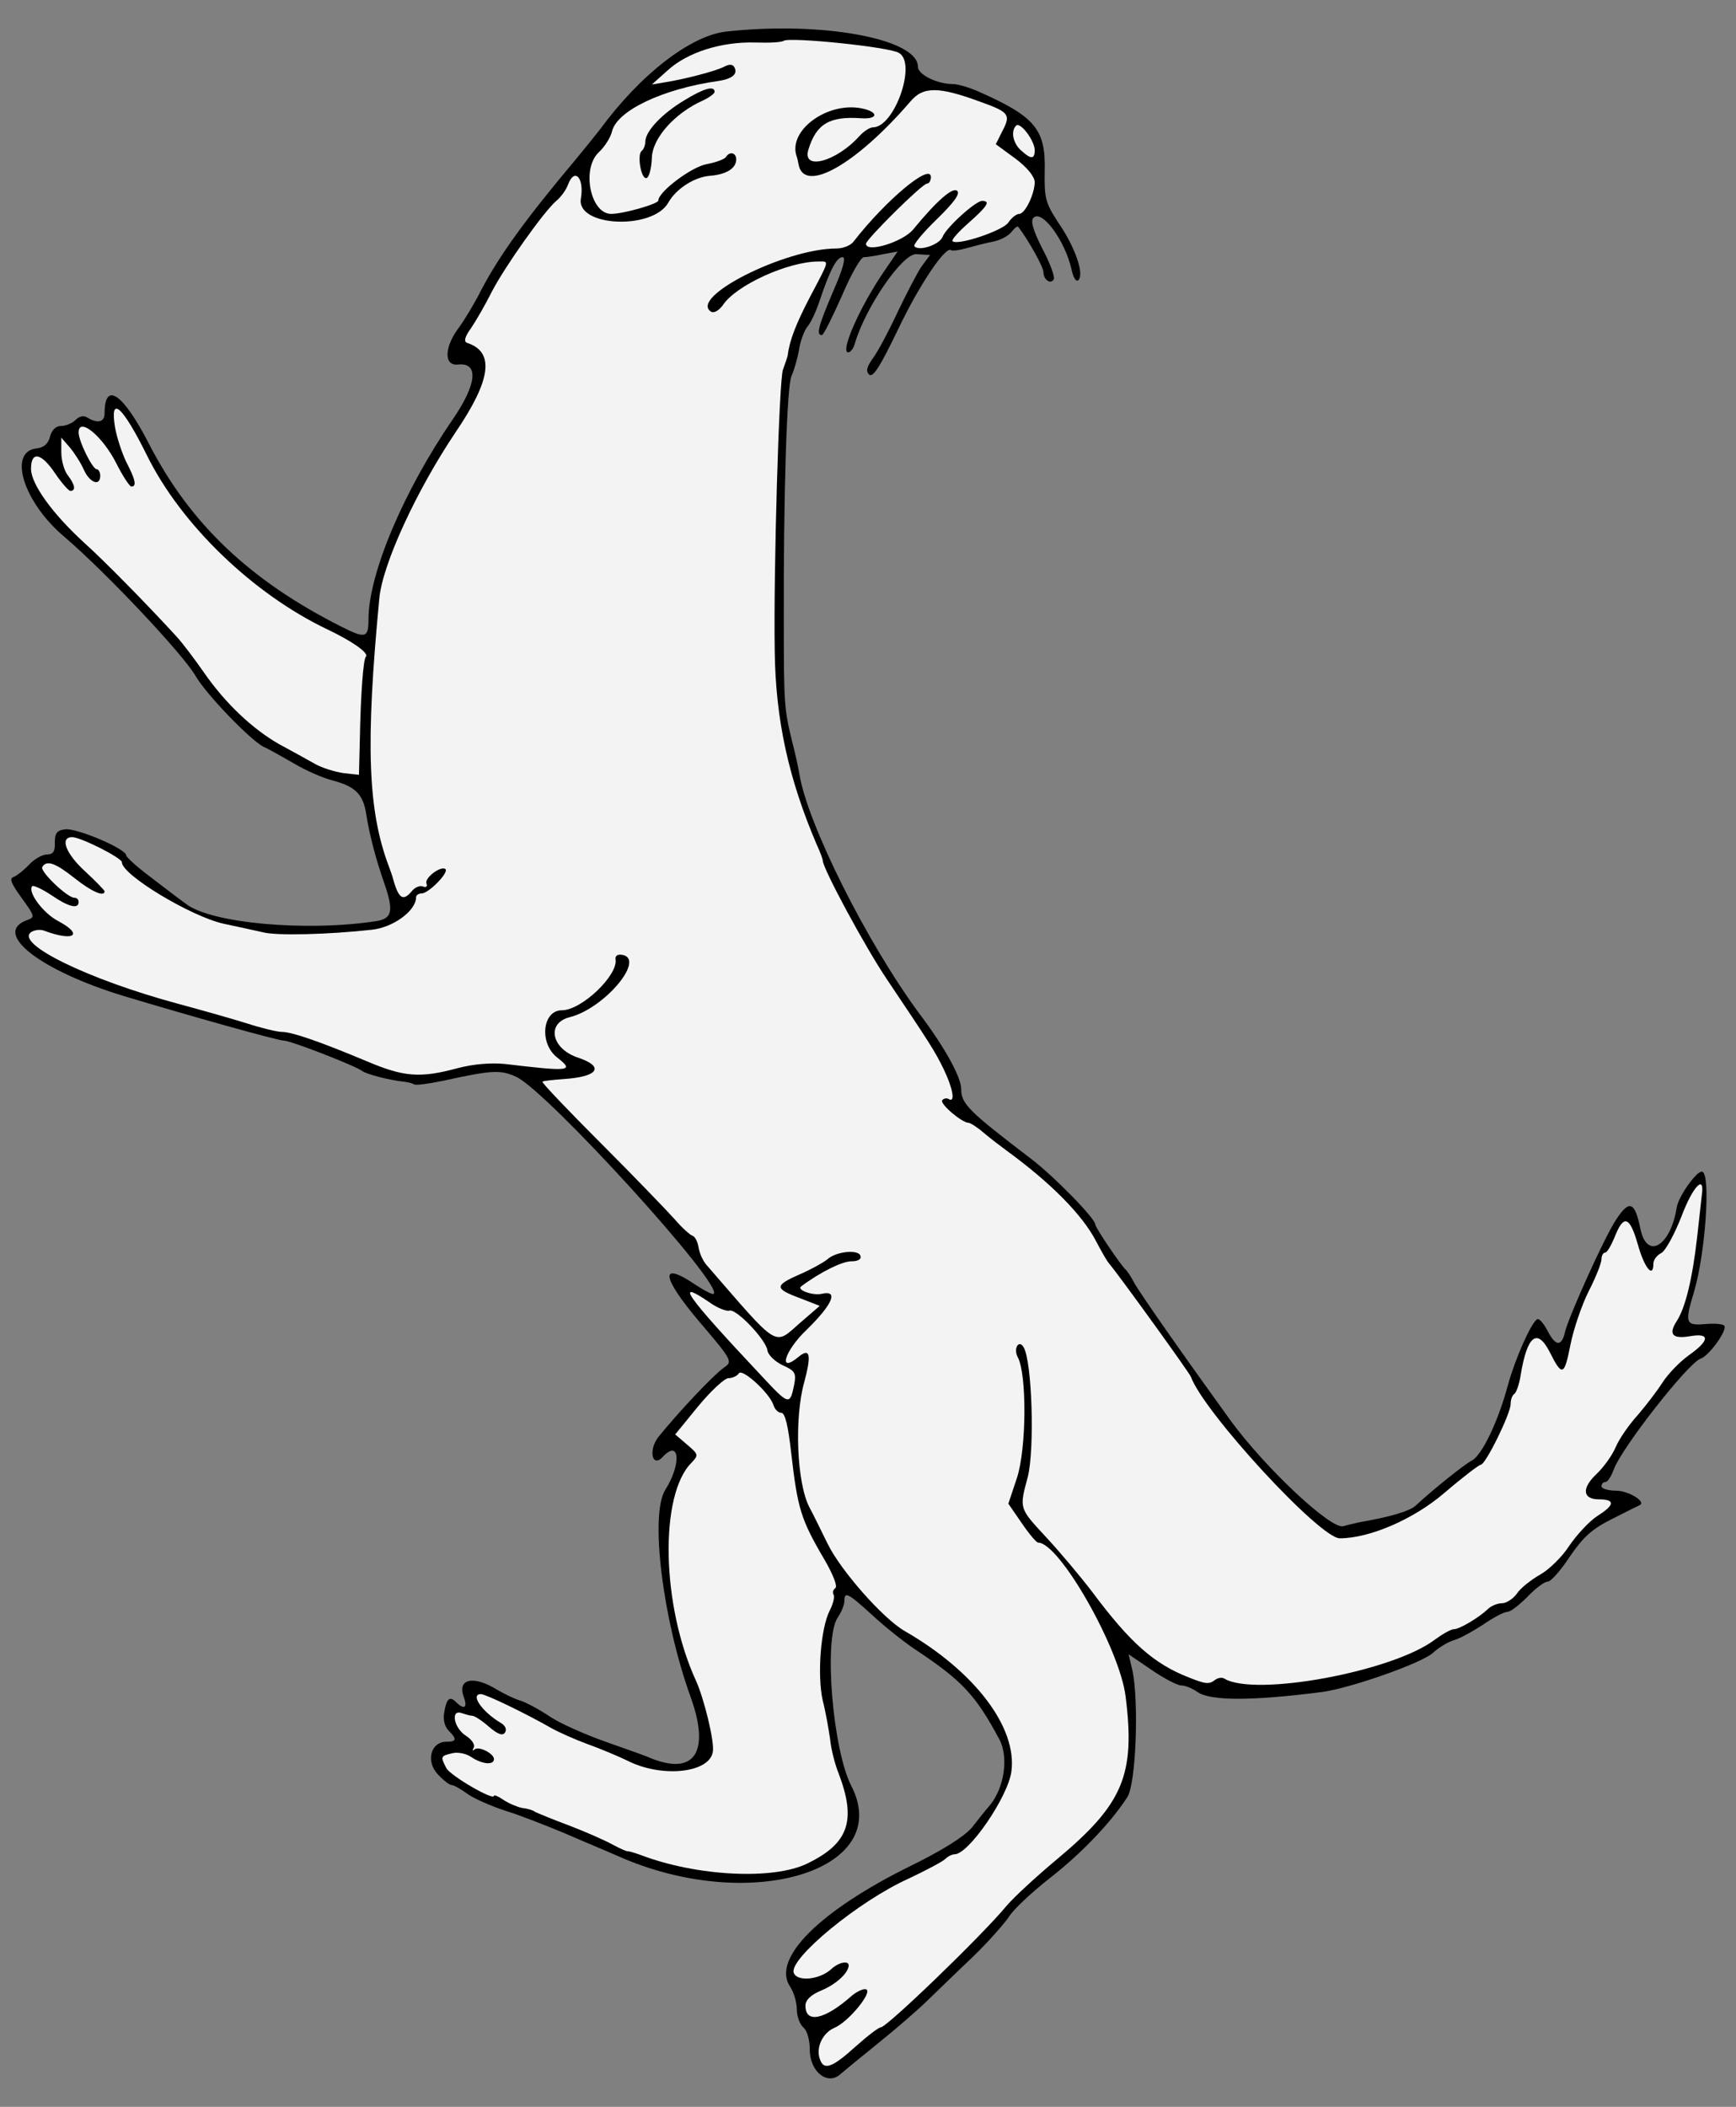
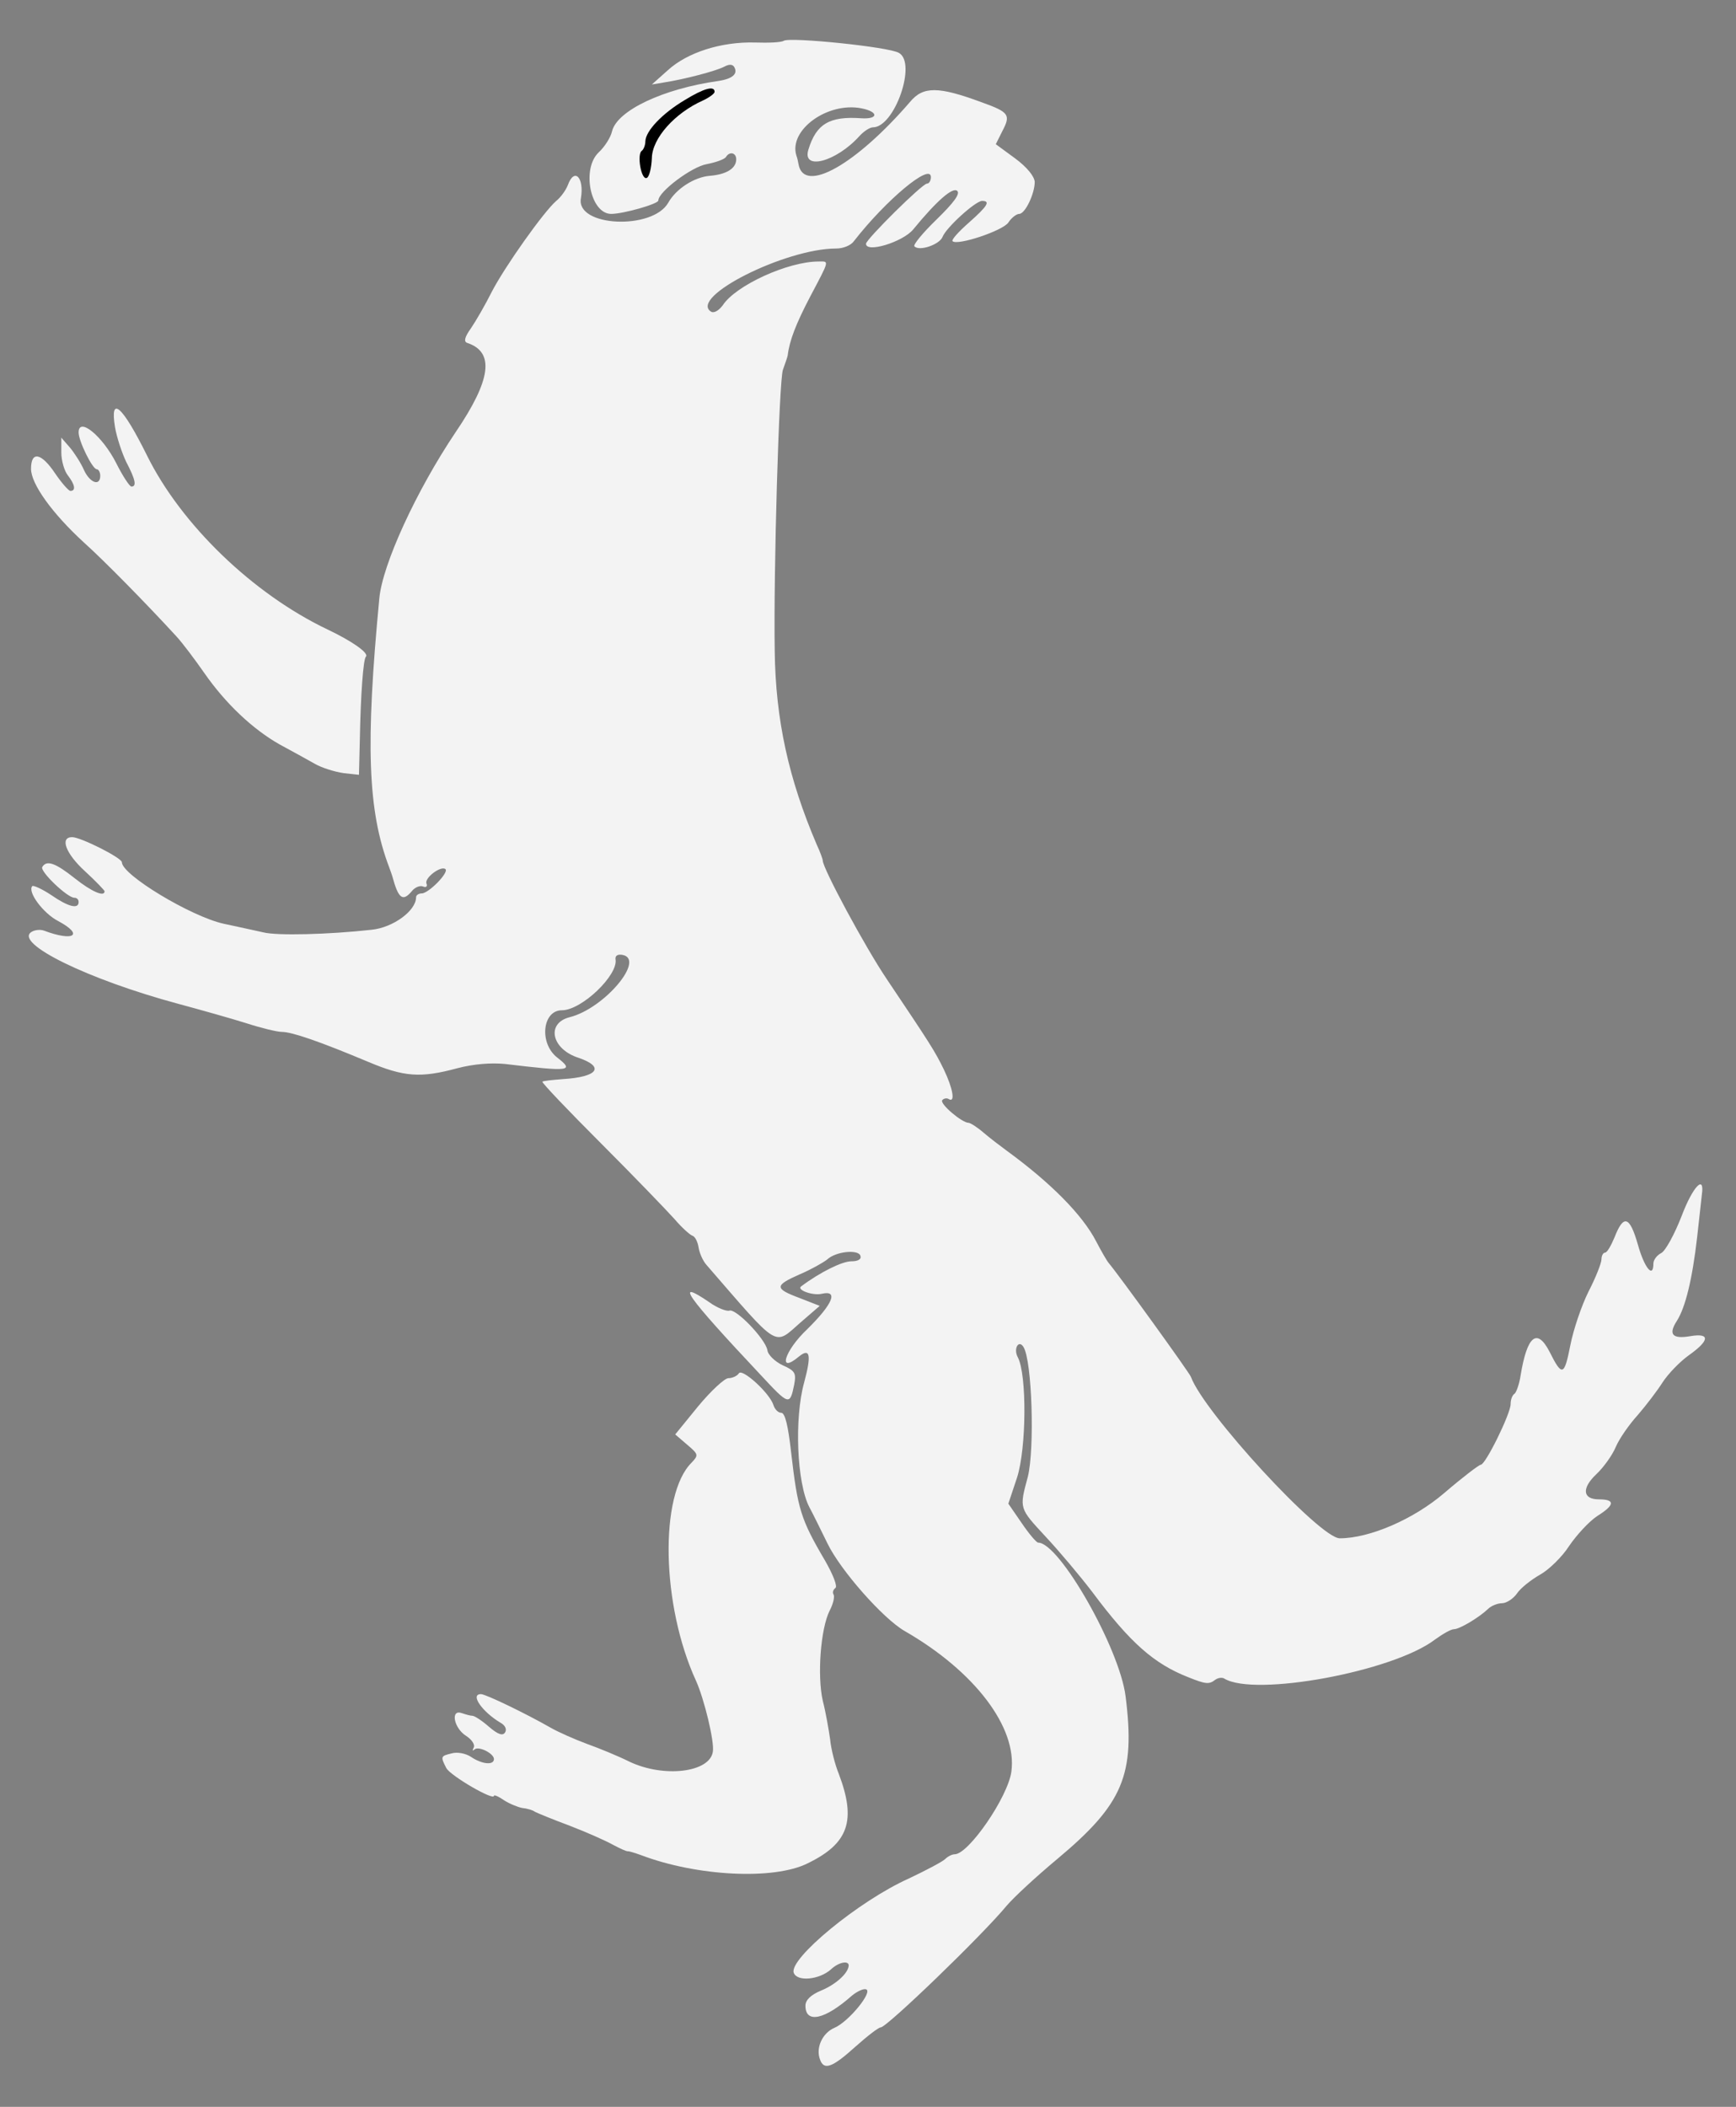
<svg xmlns="http://www.w3.org/2000/svg" version="1.1" viewBox="45 72 274.5 333" width="274.5" height="333">
  <rect x="45" y="72" width="274.5" height="333" fill="#808080" stroke="none" />
  <defs>
    <clipPath id="artboard_clip_path">
      <path d="M 45 72 L 319.5 72 L 319.5 378.747 L 238.5 405 L 45 405 Z" />
    </clipPath>
  </defs>
  <g id="Otter_Rampant_Regardant_(1)" stroke="none" stroke-opacity="1" stroke-dasharray="none" fill="none" fill-opacity="1">
    <title>Otter Rampant Regardant (1)</title>
    <g id="Otter_Rampant_Regardant_(1)_Layer_2" clip-path="url(#artboard_clip_path)">
      <title>Layer 2</title>
      <g id="Group_850">
        <g id="Graphic_857">
-           <path d="M 159.702 77.007 C 154.161 77.691 146.294 83.711 139.864 92.468 C 139.111 93.426 137.401 95.546 136.101 97.12 C 128.166 106.56 123.993 112.306 121.051 117.916 C 119.957 120.105 118.383 122.636 117.699 123.594 C 115.236 126.741 115.1 129.888 117.425 129.614 C 120.709 129.272 120.435 132.624 116.673 138.165 C 108.806 149.589 103.265 162.724 103.265 169.907 C 103.265 172.848 102.786 172.985 98.887 171.001 C 84.521 163.75 75.08 154.788 68.581 142.201 C 64.477 134.197 61.535 132.145 61.535 137.344 C 61.535 138.712 60.441 138.986 58.867 138.028 C 58.252 137.618 57.568 137.755 56.952 138.37 C 56.405 138.918 55.378 139.328 54.626 139.328 C 53.873 139.328 53.189 139.944 52.916 140.97 C 52.642 142.133 51.958 142.748 50.727 142.885 C 46.212 143.433 48.743 151.436 55.173 156.841 C 61.877 162.587 73.849 175.311 75.901 178.8 C 77.475 181.605 84.521 188.924 86.641 190.019 C 87.736 190.498 89.925 191.798 91.635 192.755 C 93.345 193.781 96.013 194.944 97.587 195.355 C 101.212 196.313 102.444 197.544 102.923 200.759 C 103.402 203.838 104.428 207.805 105.727 211.499 C 107.301 216.014 107.027 217.177 104.496 217.588 C 93.482 219.298 78.295 217.93 74.396 214.851 C 73.438 214.167 70.907 212.252 68.787 210.61 C 66.666 209.037 64.956 207.463 64.956 207.19 C 64.956 206.164 57.02 202.811 55.31 203.085 C 54.01 203.222 53.668 203.701 53.668 205.137 C 53.737 206.574 53.395 207.053 52.437 207.053 C 51.684 207.053 50.385 207.805 49.564 208.695 C 48.743 209.584 47.648 210.405 47.169 210.61 C 46.417 210.815 46.759 211.636 48.401 213.894 C 50.521 216.835 50.59 216.972 49.222 217.451 C 43.749 219.503 51.342 225.386 64.545 229.423 C 75.012 232.569 88.899 236.469 89.857 236.469 C 90.951 236.469 101.144 240.436 102.239 241.257 C 102.923 241.805 106.754 242.762 108.874 242.968 C 109.558 243.036 110.242 243.241 110.448 243.378 C 110.653 243.583 112.705 243.31 115.031 242.831 C 122.83 241.121 124.129 241.052 126.661 242.215 C 131.654 244.609 159.36 275.051 157.855 276.488 C 157.718 276.693 156.419 276.009 155.05 275.12 C 149.236 271.152 149.509 273.752 155.666 281.003 C 160.865 287.091 160.865 287.228 159.429 288.186 C 157.718 289.417 152.246 295.232 149.099 299.131 C 147.457 301.252 148.141 304.125 149.851 302.21 C 152.519 299.405 152.724 303.51 150.193 307.477 C 147.731 311.377 149.783 327.932 154.161 340.108 C 157.376 348.933 154.845 352.764 147.731 349.822 C 147.183 349.549 144.036 348.454 140.753 347.291 C 137.469 346.128 133.433 344.35 131.86 343.255 C 130.218 342.161 128.166 341.066 127.276 340.792 C 126.319 340.519 124.677 339.698 123.514 339.014 C 119.82 336.756 117.289 337.372 118.315 340.177 C 118.999 341.955 118.383 342.297 117.083 340.998 C 116.126 340.04 115.578 340.45 115.236 342.708 C 115.031 343.734 115.305 344.897 115.92 345.513 C 117.289 346.881 117.22 347.291 115.578 347.291 C 113.116 347.291 112.295 350.37 114.21 352.422 C 115.1 353.38 116.057 354.132 116.399 354.132 C 116.741 354.132 117.836 354.748 118.862 355.5 C 119.888 356.253 122.556 357.416 124.814 358.168 C 127.071 358.852 131.244 360.494 134.049 361.657 C 136.854 362.889 141.163 364.667 143.626 365.762 C 164.286 374.45 186.382 367.404 179.609 354.269 C 176.668 348.523 175.231 331.147 177.42 327.726 C 178.036 326.837 178.515 325.674 178.515 325.058 C 178.515 323.485 179.062 323.759 182.893 327.247 C 184.877 329.094 187.818 331.42 189.528 332.583 C 197.19 337.646 199.243 339.903 203.005 346.881 C 204.51 349.686 203.826 354.474 201.568 357.279 C 200.953 357.963 199.653 359.605 198.695 360.836 C 197.464 362.273 194.112 364.394 189.118 366.856 C 174.615 373.971 167.022 381.564 169.895 385.942 C 170.511 386.832 170.99 388.473 170.99 389.568 C 170.99 390.663 171.469 391.962 172.016 392.441 C 172.631 392.92 173.042 394.425 173.042 395.93 C 173.042 399.487 175.915 401.745 177.967 399.761 C 178.446 399.35 181.183 397.093 183.987 394.836 C 186.792 392.578 190.349 389.5 191.854 387.995 C 193.428 386.49 196.575 383.411 198.969 381.154 C 201.295 378.896 203.758 376.091 204.51 374.997 C 205.194 373.834 208.136 371.098 211.009 368.84 C 216.003 364.941 220.655 360.084 223.254 356.048 C 224.622 353.995 225.101 341.066 224.075 336.072 L 223.459 333.473 L 227.085 335.935 C 229.069 337.304 231.19 338.398 231.805 338.398 C 232.421 338.398 233.584 338.877 234.336 339.424 C 236.389 340.861 242.887 340.861 254.107 339.424 C 258.553 338.809 269.704 334.909 271.551 333.267 C 272.509 332.378 274.014 331.489 274.971 331.215 C 275.929 330.942 277.981 329.779 279.555 328.752 C 281.128 327.658 282.838 326.769 283.317 326.769 C 283.864 326.769 285.233 325.674 286.532 324.374 C 287.764 323.074 289.2 321.98 289.748 321.98 C 290.226 321.98 291.8 320.201 293.236 318.012 C 295.357 314.934 296.657 313.702 299.941 312.061 C 302.198 310.898 304.182 309.94 304.319 309.872 C 305.276 309.324 302.472 307.614 300.556 307.614 C 299.256 307.614 298.23 307.272 298.23 306.93 C 298.23 306.519 298.504 306.246 298.846 306.246 C 299.188 306.246 299.735 305.425 300.146 304.33 C 301.309 300.978 311.912 287.433 313.896 286.749 C 315.196 286.339 318.137 282.303 317.658 281.55 C 317.522 281.277 316.154 281.14 314.649 281.277 C 311.502 281.55 311.365 281.14 312.87 276.146 C 314.649 270.194 315.538 257.607 314.17 257.197 C 313.349 256.923 310.407 261.096 310.134 262.806 C 309.176 268.963 305.413 271.22 304.387 266.227 C 303.498 261.848 302.608 261.575 300.488 264.858 C 298.641 267.663 293.168 279.84 292.484 282.44 C 291.937 284.902 290.979 284.834 289.679 282.303 C 289.064 281.14 288.379 280.319 288.037 280.524 C 287.08 281.14 284.617 286.681 283.454 290.854 C 281.881 296.737 279.349 301.936 277.776 302.825 C 276.545 303.441 271.277 307.682 268.814 310.008 C 267.857 310.829 265.052 311.719 259.921 312.608 C 258.964 312.813 257.869 313.087 257.39 313.224 C 255.475 313.771 245.077 304.057 239.535 296.463 C 232.216 286.339 225.101 276.214 224.28 274.641 C 223.87 273.82 223.254 272.931 223.049 272.725 C 222.296 272.11 218.192 266.021 218.192 265.543 C 218.192 264.585 211.556 257.812 207.93 255.076 C 198.148 247.619 196.985 246.456 196.985 244.131 C 196.985 242.283 194.454 237.632 190.486 232.364 C 182.14 221.145 172.631 202.127 171.4 194.329 C 171.195 193.097 170.648 190.703 170.237 189.13 C 169.006 184.136 168.937 183.11 168.937 170.454 C 168.869 150.547 169.416 132.761 170.169 131.393 C 170.511 130.64 171.058 128.861 171.332 127.356 C 171.537 125.851 172.221 124.141 172.7 123.594 C 173.179 123.047 174.068 121.2 174.615 119.489 C 176.257 114.632 177.283 112.648 178.241 112.648 C 178.788 112.648 178.309 114.496 176.736 118.053 C 174.41 123.525 174 124.962 174.957 124.962 C 175.231 124.962 176.599 122.157 178.104 118.805 C 179.541 115.385 181.114 112.648 181.593 112.648 C 182.072 112.648 183.44 112.443 184.671 112.17 L 186.929 111.759 L 184.877 114.769 C 181.046 120.31 177.762 127.698 179.13 127.698 C 179.472 127.698 180.02 127.014 180.225 126.125 C 181.935 120.447 187.681 112.101 189.871 112.17 L 192.06 112.306 L 190.691 114.153 C 190.007 115.18 188.297 118.463 186.929 121.336 C 185.561 124.278 183.851 127.493 183.098 128.519 C 182.072 129.956 181.867 130.64 182.414 131.187 C 183.03 131.803 184.193 129.888 186.997 124.073 C 190.349 117.027 194.591 110.733 195.412 111.554 C 195.617 111.691 196.711 111.554 197.874 111.212 C 199.106 110.87 200.953 110.391 202.047 110.186 C 203.142 109.981 204.442 109.296 204.921 108.681 C 205.399 108.065 205.878 107.655 206.015 107.86 C 207.725 110.117 209.983 114.222 209.983 114.974 C 209.983 116.206 211.146 117.027 211.625 116.137 C 211.83 115.795 211.077 113.675 209.846 111.349 C 208.341 108.407 207.93 106.902 208.409 106.423 C 209.778 105.055 213.403 110.049 214.429 114.564 C 214.703 115.932 215.182 116.616 215.524 116.274 C 216.482 115.316 214.977 111.007 212.377 107.244 C 210.325 104.097 210.12 103.345 210.188 99.172 C 210.393 92.399 208.683 90.416 199.516 86.379 C 198.08 85.764 196.369 85.285 195.685 85.285 C 193.154 85.285 190.144 83.78 190.144 82.549 C 190.144 78.102 174.821 75.297 159.702 77.007 Z" fill="black" />
-         </g>
+           </g>
        <g id="Graphic_856">
          <path d="M 187.134 80.359 C 190.007 81.933 186.45 92.126 183.03 92.126 C 182.551 92.126 181.593 92.741 180.909 93.494 C 177.215 97.598 171.742 99.035 172.837 95.615 C 174.068 91.579 176.189 90.347 181.114 90.689 C 183.919 90.894 183.987 89.663 181.183 89.116 C 175.847 88.09 169.69 92.536 170.921 96.572 C 171.058 96.914 171.195 97.53 171.263 97.941 C 172.084 102.729 180.362 98.009 188.913 88.09 C 190.965 85.627 193.359 85.627 200.2 88.158 C 204.578 89.731 204.852 90.142 203.484 92.741 L 202.458 94.794 L 205.536 97.051 C 207.383 98.419 208.546 99.856 208.615 100.745 C 208.615 102.592 207.11 105.808 206.152 105.808 C 205.741 105.808 204.921 106.423 204.442 107.176 C 203.552 108.476 196.369 110.87 195.617 110.117 C 195.412 109.912 196.575 108.612 198.216 107.176 C 201.226 104.508 201.637 103.755 200.269 103.755 C 199.174 103.824 194.591 107.997 194.043 109.433 C 193.565 110.665 190.349 111.759 189.597 110.938 C 189.323 110.733 190.897 108.818 193.086 106.697 C 195.754 104.097 196.848 102.661 196.369 102.182 C 195.685 101.498 193.154 103.687 189.392 108.27 C 187.75 110.254 181.935 112.033 181.935 110.528 C 181.935 109.844 190.828 101.019 191.581 101.019 C 191.923 101.019 192.196 100.54 192.196 99.993 C 192.196 97.667 185.082 103.618 180.02 110.117 C 179.541 110.801 178.309 111.28 177.215 111.28 C 169.143 111.28 153.819 119.01 157.445 121.268 C 157.924 121.542 158.676 121.063 159.292 120.242 C 161.344 117.095 169.621 113.333 174.41 113.333 C 176.12 113.333 176.257 112.922 173.11 118.874 C 170.853 123.183 169.827 125.851 169.553 128.177 C 169.485 128.519 169.143 129.477 168.801 130.435 C 168.185 132.008 167.296 162.519 167.501 174.901 C 167.638 185.778 169.69 195.081 174.136 205.479 C 174.684 206.642 175.094 207.805 175.094 208.011 C 175.094 209.242 181.798 221.692 185.219 226.755 C 192.196 237.153 192.812 238.111 194.249 241.052 C 195.685 244.062 196.096 246.388 195.001 245.704 C 194.659 245.499 194.18 245.636 193.975 245.909 C 193.633 246.525 197.122 249.466 198.148 249.466 C 198.422 249.466 199.516 250.15 200.542 251.04 C 201.5 251.861 203.21 253.161 204.236 253.913 C 211.077 258.907 216.14 263.969 218.329 268.21 C 219.081 269.647 219.97 271.22 220.312 271.631 C 221.886 273.478 233.105 289.007 233.31 289.622 C 235.362 295.232 253.696 315.139 256.843 315.139 C 261.563 315.139 268.541 312.129 273.398 307.956 C 276.271 305.493 278.871 303.51 279.144 303.51 C 279.897 303.51 283.864 295.437 283.864 293.932 C 283.864 293.18 284.138 292.496 284.48 292.29 C 284.754 292.085 285.233 290.785 285.438 289.417 C 286.464 283.124 288.037 281.824 290.021 285.655 C 292.005 289.622 292.347 289.486 293.305 284.629 C 293.784 282.166 295.084 278.335 296.178 276.146 C 297.341 273.888 298.23 271.631 298.23 271.015 C 298.23 270.468 298.504 269.989 298.778 269.989 C 299.12 269.989 299.735 268.895 300.283 267.595 C 301.719 263.901 302.677 264.174 303.977 268.689 C 305.003 272.383 306.439 274.162 306.439 271.699 C 306.439 271.152 306.987 270.4 307.671 270.058 C 308.355 269.715 309.791 267.048 310.886 264.243 C 312.665 259.523 314.58 257.539 314.101 260.822 C 314.033 261.506 313.691 264.585 313.349 267.595 C 312.596 274.162 311.502 278.677 310.134 280.798 C 308.765 282.918 309.449 283.671 312.254 283.192 C 315.469 282.645 315.333 283.876 312.049 286.202 C 310.612 287.228 308.765 289.144 307.876 290.512 C 307.055 291.812 305.276 294.137 303.977 295.642 C 302.608 297.147 301.035 299.405 300.488 300.705 C 299.941 302.005 298.572 303.92 297.409 305.014 C 295.084 307.204 295.22 308.982 297.82 308.982 C 300.419 308.982 300.351 309.872 297.615 311.582 C 296.246 312.471 294.263 314.66 293.1 316.37 C 292.005 318.081 289.884 320.133 288.516 320.885 C 287.08 321.706 285.438 323.006 284.891 323.827 C 284.275 324.716 283.18 325.4 282.496 325.4 C 281.812 325.4 280.786 325.811 280.307 326.29 C 278.871 327.658 275.792 329.505 274.903 329.505 C 274.424 329.505 273.124 330.257 271.893 331.147 C 265.257 336.209 243.366 340.245 238.578 337.304 C 238.236 337.098 237.62 337.167 237.141 337.509 C 236.183 338.261 235.636 338.193 232.9 337.098 C 227.495 334.978 223.733 331.694 217.713 323.622 C 215.729 321.022 212.377 317.054 210.325 314.865 C 206.152 310.35 206.152 310.487 207.52 305.425 C 208.615 301.047 208.204 287.091 206.836 284.902 C 206.083 283.671 205.194 285.176 205.947 286.544 C 207.383 289.28 207.315 300.91 205.81 305.562 L 204.442 309.666 L 206.562 312.745 C 207.725 314.455 208.888 315.823 209.162 315.823 C 212.514 315.823 222.023 332.515 222.98 340.108 C 224.554 352.559 222.57 357.142 212.172 365.83 C 208.888 368.566 205.331 371.85 204.168 373.218 C 200.269 377.938 185.219 392.441 184.261 392.441 C 183.919 392.441 182.14 393.809 180.225 395.52 C 176.668 398.735 175.299 399.282 174.684 397.572 C 173.931 395.725 175.026 393.33 176.941 392.51 C 179.199 391.552 183.098 386.763 181.935 386.421 C 181.525 386.284 180.499 386.763 179.678 387.447 C 175.436 391.21 172.358 391.894 172.358 389.021 C 172.358 388.131 173.179 387.31 174.821 386.626 C 177.146 385.669 179.13 383.89 179.199 382.659 C 179.199 381.838 177.625 382.111 176.394 383.274 C 174.547 384.916 171.058 385.258 170.511 383.822 C 169.69 381.633 180.772 372.466 188.708 368.908 C 191.444 367.609 194.043 366.241 194.454 365.83 C 194.864 365.42 195.548 365.078 195.959 365.078 C 198.148 365.078 204.373 356.048 204.921 352.011 C 205.878 345.034 199.106 336.141 188.023 329.779 C 184.603 327.795 177.899 320.201 175.847 315.96 C 174.615 313.429 173.316 310.829 172.974 310.214 C 170.99 306.383 170.579 296.19 172.153 290.512 C 173.316 286.202 173.11 284.971 171.332 286.407 C 167.911 289.28 169.006 285.518 172.631 282.098 C 176.668 278.13 177.625 275.872 174.957 276.488 C 173.521 276.83 170.921 275.872 171.674 275.325 C 174.684 273.067 178.173 271.357 179.609 271.357 C 180.704 271.357 181.251 271.015 181.046 270.468 C 180.704 269.442 177.146 269.784 175.778 271.084 C 175.163 271.562 173.247 272.657 171.469 273.41 C 167.432 275.188 167.432 275.667 171.469 277.172 L 174.615 278.403 L 171.605 281.003 C 167.296 284.765 168.39 285.381 156.692 271.905 C 156.145 271.289 155.598 270.058 155.461 269.168 C 155.324 268.279 154.914 267.458 154.503 267.321 C 154.093 267.184 152.793 266.021 151.63 264.653 C 150.399 263.285 145.199 257.881 140 252.682 C 134.801 247.483 130.628 243.104 130.765 242.968 C 130.902 242.831 132.339 242.694 134.049 242.557 C 139.522 242.215 140.684 240.642 136.512 239.205 C 132.202 237.837 131.312 233.732 135.075 232.775 C 140.548 231.406 147.115 223.608 143.421 222.924 C 142.668 222.787 142.258 223.061 142.326 223.608 C 142.805 226.071 136.99 231.68 133.844 231.68 C 130.765 231.68 130.218 236.879 133.091 239.137 C 135.896 241.326 135.143 241.394 124.814 240.163 C 122.624 239.958 119.888 240.163 117.289 240.847 C 111.474 242.42 108.874 242.215 103.196 239.821 C 95.535 236.606 91.156 235.101 89.583 235.101 C 88.83 235.101 86.299 234.485 83.973 233.732 C 81.579 232.98 76.722 231.612 73.165 230.654 C 58.936 226.823 47.169 221.077 49.974 219.298 C 50.521 218.956 51.411 218.888 51.958 219.093 C 56.678 220.871 58.32 219.777 54.216 217.588 C 51.821 216.356 49.29 212.936 50.111 212.047 C 50.316 211.91 51.684 212.526 53.121 213.483 C 55.789 215.33 57.431 215.741 57.431 214.578 C 57.431 214.167 57.157 213.894 56.747 213.894 C 55.652 213.894 51.274 209.721 51.684 209.037 C 52.368 207.874 53.805 208.421 56.815 210.815 C 59.483 212.936 61.535 213.825 61.535 212.868 C 61.535 212.731 60.167 211.294 58.457 209.721 C 55.378 206.916 54.421 204.316 56.405 204.316 C 57.773 204.316 64.272 207.6 64.272 208.284 C 64.272 210.268 75.149 216.835 80.348 217.998 C 82.605 218.477 85.41 219.093 86.641 219.366 C 88.762 219.914 96.971 219.708 103.744 218.956 C 107.164 218.614 110.79 215.946 110.79 213.825 C 110.79 213.483 111.2 213.21 111.679 213.21 C 112.774 213.21 115.989 209.926 115.442 209.379 C 114.757 208.763 112.09 210.747 112.432 211.636 C 112.637 212.115 112.363 212.32 111.884 212.115 C 111.405 211.91 110.585 212.252 110.106 212.868 C 108.669 214.578 107.985 214.031 107.027 210.473 C 106.959 210.268 106.754 209.652 106.548 209.105 C 103.128 200.144 102.786 189.609 104.975 166.623 C 105.454 161.219 110.858 149.521 117.015 140.354 C 122.693 132.008 123.24 127.63 118.862 126.193 C 118.315 125.988 118.452 125.304 119.478 123.868 C 120.23 122.773 121.735 120.173 122.761 118.121 C 124.814 114.153 130.97 105.466 132.954 103.755 C 133.638 103.208 134.459 102.113 134.801 101.224 C 135.827 98.419 137.401 100.061 136.854 103.345 C 136.033 107.86 148.209 108.407 150.672 104.029 C 151.904 101.84 154.777 99.993 157.239 99.788 C 159.839 99.582 161.412 98.625 161.412 97.188 C 161.412 96.093 160.318 95.888 159.771 96.846 C 159.497 97.188 158.197 97.667 156.761 97.941 C 154.366 98.351 149.099 102.319 149.099 103.687 C 149.099 104.234 143.558 105.808 141.642 105.808 C 138.359 105.808 136.922 98.693 139.658 96.093 C 140.616 95.204 141.574 93.699 141.779 92.741 C 142.6 89.458 149.851 86.037 158.539 84.806 C 160.865 84.464 161.754 83.643 161.07 82.549 C 160.797 82.138 160.249 82.138 159.497 82.549 C 158.197 83.233 153.203 84.532 150.125 85.011 L 148.073 85.353 L 150.604 83.096 C 153.682 80.291 159.018 78.581 164.354 78.718 C 166.475 78.786 168.527 78.718 168.937 78.444 C 169.895 77.828 185.561 79.402 187.134 80.359 Z" fill="#f3f3f3" />
        </g>
        <g id="Graphic_855">
-           <path d="M 208.615 95.683 C 208.615 97.188 208.067 97.256 206.425 95.751 C 205.194 94.657 204.784 92.741 205.673 91.852 C 206.357 91.236 208.546 94.178 208.615 95.683 Z" fill="#f3f3f3" />
-         </g>
+           </g>
        <g id="Graphic_854">
          <path d="M 68.239 143.98 C 73.644 154.925 85 165.871 96.766 171.48 C 100.665 173.327 103.402 175.243 102.854 175.79 C 102.444 176.2 102.033 181.673 101.897 188.924 L 101.76 194.466 L 99.297 194.192 C 97.929 193.987 95.877 193.371 94.714 192.687 C 93.619 192.071 91.156 190.703 89.241 189.677 C 85 187.283 80.69 183.247 77.269 178.321 C 75.833 176.269 73.849 173.601 72.823 172.506 C 68.239 167.512 61.467 160.603 58.252 157.73 C 53.258 153.147 49.906 148.495 49.906 146.1 C 49.906 143.227 51.548 143.569 53.737 146.853 C 54.763 148.358 55.857 149.589 56.131 149.589 C 57.02 149.589 56.883 148.632 55.721 147.127 C 55.173 146.442 54.694 144.801 54.694 143.501 L 54.694 141.175 L 56.063 142.748 C 56.747 143.569 57.773 145.143 58.252 146.237 C 59.209 148.358 60.851 148.905 60.851 147.195 C 60.851 146.648 60.578 146.169 60.304 146.169 C 59.62 146.169 57.431 141.722 57.431 140.354 C 57.431 137.823 61.193 140.901 63.382 145.211 C 64.408 147.263 65.503 148.905 65.777 148.905 C 66.666 148.905 66.392 147.742 64.956 145.006 C 64.272 143.569 63.451 141.107 63.177 139.465 C 62.356 134.403 64.34 136.113 68.239 143.98 Z" fill="#f3f3f3" />
        </g>
        <g id="Graphic_853">
          <path d="M 157.103 277.788 C 158.402 278.745 159.907 279.293 160.318 279.156 C 161.344 278.745 165.996 283.603 166.338 285.381 C 166.406 286.134 167.569 287.228 168.732 287.775 C 170.716 288.665 170.921 289.007 170.579 290.854 C 169.895 294.206 169.758 294.137 165.243 289.28 C 153.409 276.693 151.561 274.025 157.103 277.788 Z" fill="#f3f3f3" />
        </g>
        <g id="Graphic_852">
          <path d="M 167.296 294.069 C 167.501 294.753 168.048 295.3 168.527 295.3 C 169.143 295.3 169.621 297.353 170.1 301.594 C 171.126 310.487 171.605 312.129 175.436 318.628 C 176.736 320.885 177.488 322.801 177.078 323.006 C 176.736 323.28 176.599 323.69 176.804 324.032 C 177.01 324.374 176.736 325.537 176.189 326.563 C 174.752 329.437 174.205 336.825 175.094 340.792 C 175.573 342.639 176.052 345.444 176.257 346.881 C 176.394 348.386 177.01 350.849 177.625 352.353 C 180.43 359.742 179.199 363.367 172.7 366.514 C 167.364 369.182 155.187 368.566 146.362 365.214 C 145.405 364.872 144.515 364.599 144.31 364.599 C 144.105 364.667 143.079 364.188 141.916 363.573 C 140.821 362.957 137.743 361.589 135.075 360.563 C 132.475 359.605 130.013 358.579 129.602 358.373 C 129.26 358.1 128.302 357.826 127.55 357.758 C 126.866 357.621 125.498 357.074 124.677 356.526 C 123.787 355.911 123.103 355.637 123.103 355.842 C 123.103 356.663 116.262 352.696 115.578 351.464 C 114.621 349.617 114.689 349.549 116.399 349.138 C 117.289 348.865 118.657 349.138 119.478 349.686 C 121.188 350.849 123.103 351.054 123.103 350.028 C 123.103 349.138 120.641 347.907 120.025 348.523 C 119.683 348.796 119.683 348.659 119.888 348.249 C 120.162 347.77 119.615 346.949 118.657 346.334 C 116.741 345.102 116.194 342.092 118.041 342.776 C 118.657 342.981 119.341 343.187 119.683 343.187 C 120.025 343.187 121.188 343.939 122.282 344.897 C 123.787 346.197 124.54 346.402 124.882 345.786 C 125.156 345.307 124.882 344.692 124.129 344.281 C 121.256 342.571 119.272 339.766 121.051 339.766 C 121.804 339.766 128.166 342.845 131.997 345.034 C 133.296 345.786 135.964 346.949 137.811 347.633 C 139.727 348.317 142.737 349.549 144.515 350.438 C 149.988 353.038 157.239 352.148 157.718 348.865 C 157.992 347.291 156.35 340.519 155.05 337.646 C 149.578 325.742 149.236 308.23 154.366 303.167 C 155.461 302.005 155.461 301.868 153.682 300.363 L 151.767 298.721 L 155.392 294.274 C 157.376 291.88 159.565 289.828 160.181 289.828 C 160.797 289.828 161.549 289.486 161.823 289.075 C 162.302 288.186 166.68 292.154 167.296 294.069 Z" fill="#f3f3f3" />
        </g>
        <g id="Graphic_851">
          <path d="M 153.272 87.816 C 149.714 89.937 147.115 92.673 147.047 94.315 C 147.047 94.931 146.773 95.615 146.499 95.82 C 145.678 96.299 146.362 100.472 147.252 100.13 C 147.662 99.993 148.004 98.556 148.073 96.983 C 148.141 93.836 151.698 89.868 156.145 87.884 C 157.171 87.406 157.992 86.79 157.992 86.516 C 157.992 85.49 156.282 85.969 153.272 87.816 Z" fill="black" />
        </g>
      </g>
    </g>
  </g>
</svg>